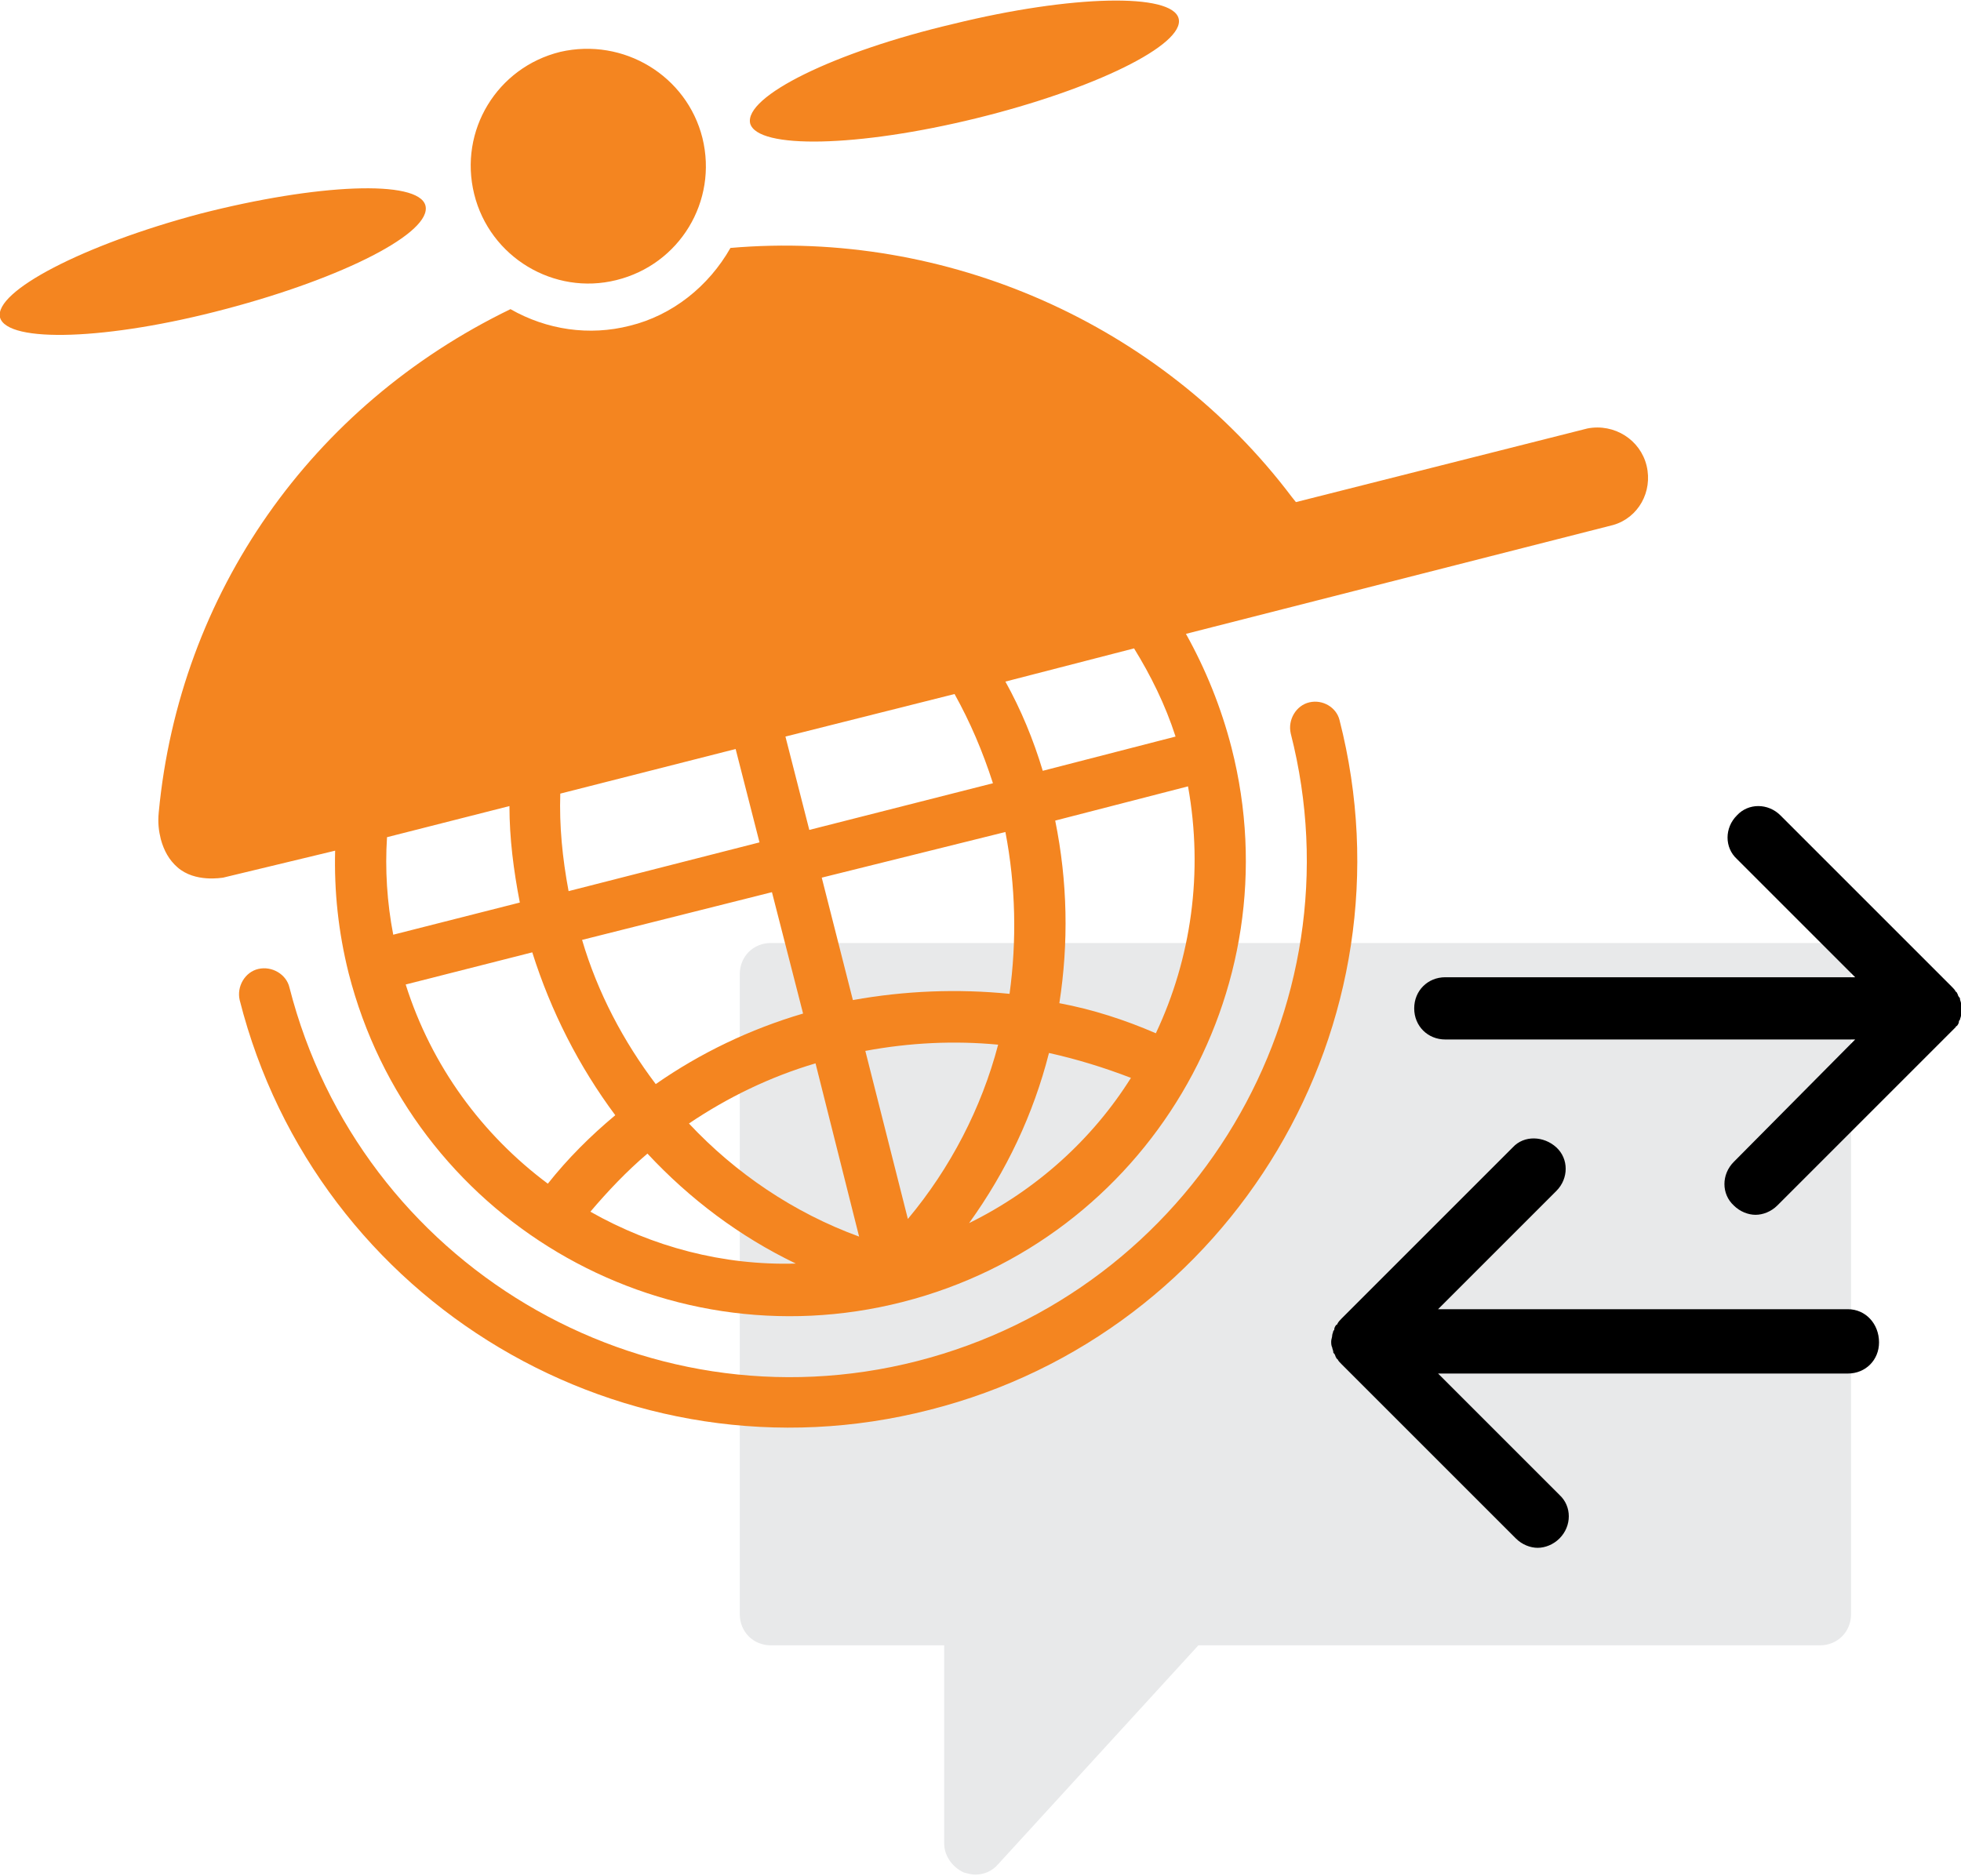
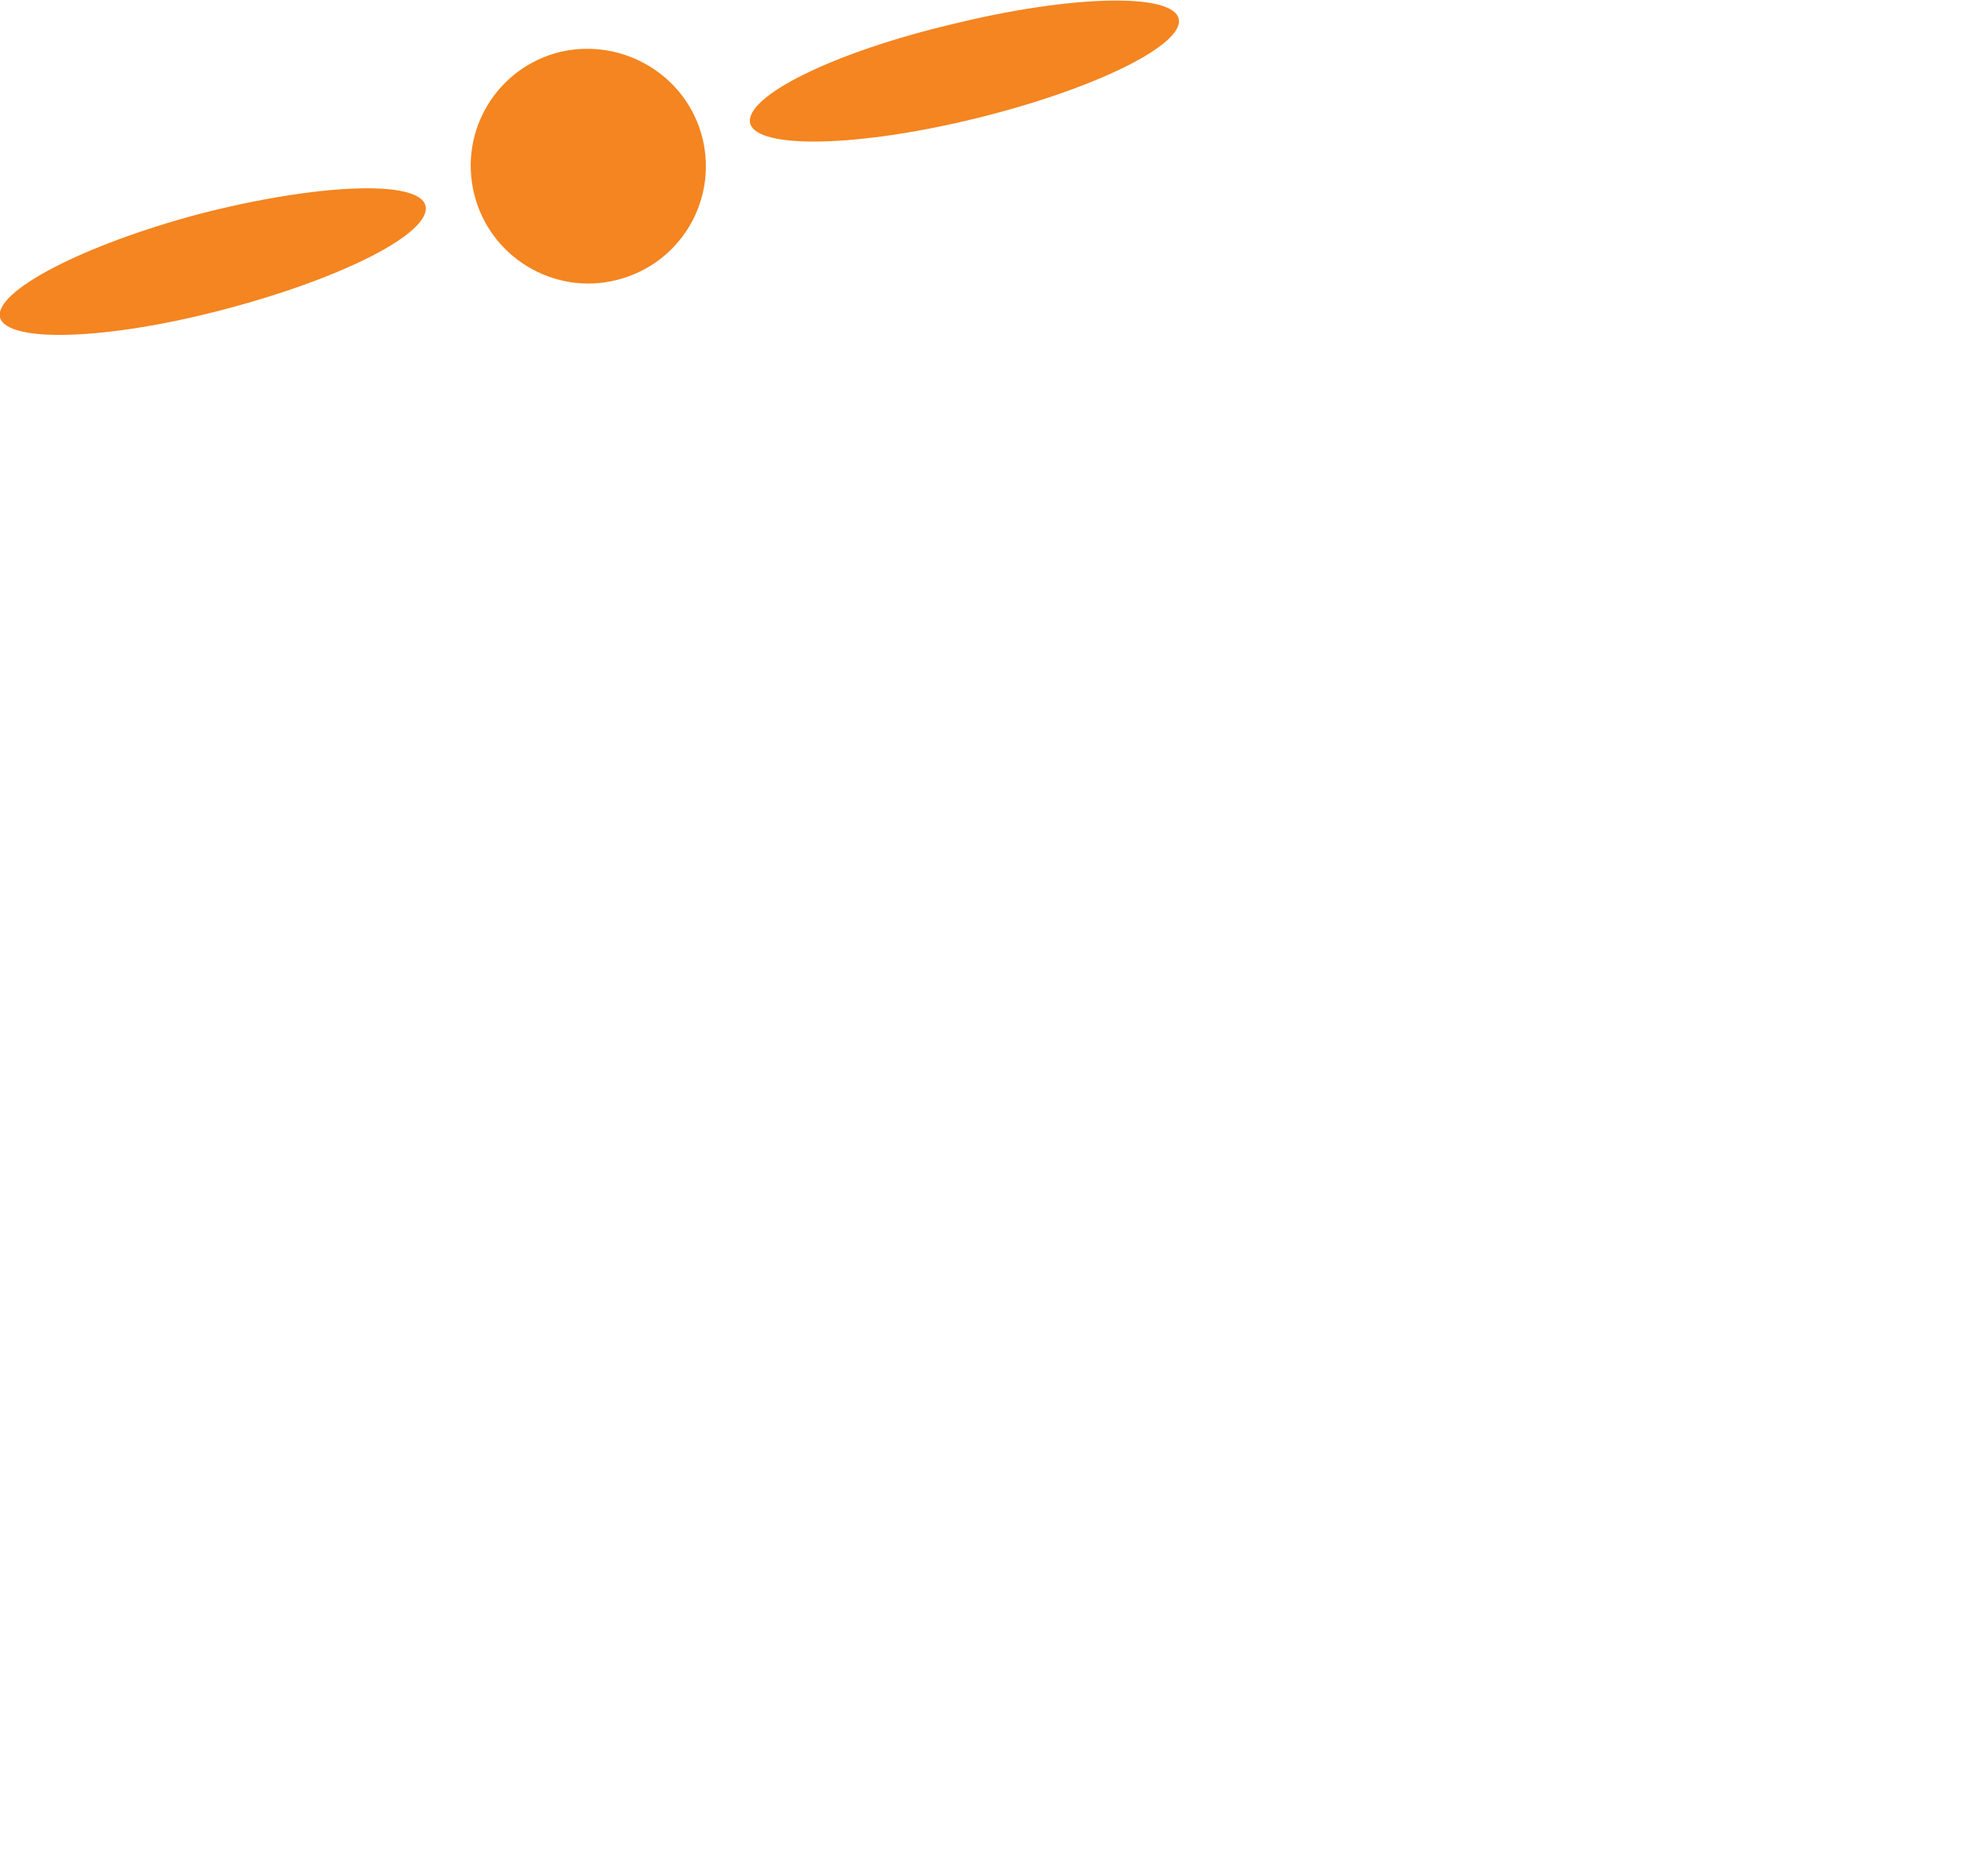
<svg xmlns="http://www.w3.org/2000/svg" viewBox="0 0 189 180.8">
  <style>.st1{fill:#f48520}</style>
-   <path d="M175.5 90.9H74.3c-1.7 0-3 1.3-3 3v61.7c0 1.7 1.3 3 3 3H91v19.1c0 1.2.8 2.3 1.9 2.8.4.1.7.2 1.1.2.8 0 1.6-.3 2.2-1l19.3-21.1h59.9c1.7 0 3-1.3 3-3V93.9c.1-1.6-1.3-3-2.9-3z" fill="#e8e9ea" />
-   <path d="M188.5 99s0-.1.1-.1c.1-.1.2-.3.2-.4 0-.1 0-.1.1-.2 0-.1.1-.3.1-.4 0-.2.1-.4.1-.6s0-.4-.1-.6c0-.1-.1-.3-.1-.4 0-.1 0-.1-.1-.2s-.1-.3-.2-.4c0 0 0-.1-.1-.1-.1-.2-.2-.3-.4-.5l-16.5-16.5c-1.2-1.2-3.1-1.2-4.2 0-1.2 1.2-1.2 3.1 0 4.2l11.4 11.4h-39.5c-1.7 0-3 1.3-3 3s1.3 3 3 3h39.5L167.1 112c-1.2 1.2-1.2 3.1 0 4.2.6.6 1.4.9 2.1.9s1.5-.3 2.1-.9l16.8-16.8.4-.4zM178.1 126.2h-39.5l11.4-11.4c1.2-1.2 1.2-3.1 0-4.2s-3.1-1.2-4.2 0l-16.5 16.5c-.1.1-.3.3-.4.5 0 0 0 .1-.1.1-.1.1-.2.3-.2.4 0 .1 0 .1-.1.2 0 .1-.1.3-.1.4 0 .2-.1.4-.1.6s0 .4.1.6c0 .1.1.3.1.4 0 .1 0 .1.1.2s.1.3.2.4c0 0 0 .1.1.1.1.2.2.3.4.5l16.8 16.8c.6.6 1.4.9 2.1.9s1.5-.3 2.1-.9c1.2-1.2 1.2-3.1 0-4.2l-11.7-11.7h39.5c1.7 0 3-1.3 3-3 0-1.8-1.3-3.2-3-3.2z" />
  <g>
-     <path class="st1" d="M126.2 67.7c-1.3.3-2.1 1.7-1.8 3 6.8 26.6-9.4 53.7-36 60.5-26.6 6.8-53.7-9.4-60.5-36-.3-1.3-1.7-2.1-3-1.8-1.3.3-2.1 1.7-1.8 3 7.4 29.2 37.2 47 66.5 39.5 29.2-7.4 47-37.2 39.5-66.5-.3-1.2-1.6-2-2.9-1.7z" />
-     <path class="st1" d="M158.7 44.9c-.6-2.5-3.1-4.1-5.7-3.6l-28.1 7.1-.4-.5c-12.6-16.7-33.3-25.8-54.1-24-2.1 3.7-5.6 6.5-9.7 7.5-3.9 1-8 .4-11.5-1.6C30 39.1 17.3 57.2 15.3 78.3c-.1 1 0 1.8.2 2.6.3 1.1.8 2 1.6 2.7 1.7 1.5 4.3 1 4.4 1L32.3 82c-.1 3.9.3 7.8 1.3 11.8 6 23.5 29.9 37.7 53.4 31.7 23.5-6 37.7-29.9 31.7-53.4-1-3.9-2.5-7.6-4.4-11l41.2-10.5c2.4-.7 3.8-3.2 3.2-5.7zm-63 30.6L78 80l-2.3-9L92 66.9c1.5 2.7 2.7 5.5 3.7 8.6zm1.2 4.7c1 5.2 1.1 10.5.4 15.6-5-.5-10.1-.3-15.1.6l-3-11.8 17.7-4.4zM54 76.5l16.9-4.3 2.3 9-18.4 4.7c-.6-3.2-.9-6.3-.8-9.4zM74.4 86l3 11.7c-5.1 1.5-9.9 3.8-14.2 6.8-3.1-4.1-5.6-8.8-7.1-13.9L74.4 86zm-37.1-5.3l11.8-3c0 3.1.4 6.2 1 9.3l-12.2 3.1c-.6-3.1-.8-6.3-.6-9.4zm15.5 33.4c-6.3-4.7-11.2-11.3-13.7-19.2l12.2-3.1c1.8 5.7 4.5 11 8 15.7-2.4 2-4.6 4.2-6.5 6.6zm4.1 2.7c1.7-2 3.5-3.9 5.5-5.6 4.1 4.4 8.9 8 14.3 10.6-7 .2-13.8-1.6-19.8-5zm9.5-8.5c3.7-2.5 7.8-4.5 12.2-5.8l4.2 16.7c-6.3-2.3-11.9-6.1-16.4-10.9zm17-7c4.3-.8 8.6-1 12.8-.6-1.6 6.1-4.6 11.9-8.7 16.8l-4.1-16.2zm10 16.6c3.6-5 6.2-10.5 7.7-16.4 2.7.6 5.3 1.4 7.9 2.4-3.7 5.9-9.1 10.8-15.6 14zm18-18.3c-3-1.3-6.1-2.3-9.3-2.9.9-5.8.8-11.7-.4-17.6l12.8-3.3c1.5 8.3.3 16.6-3.1 23.8zm1.9-28.6l-12.8 3.3c-.9-3-2.1-5.9-3.6-8.6l12.4-3.2c1.6 2.6 3 5.4 4 8.5z" />
    <path class="st1" d="M59.4 27c6.1-1.5 9.8-7.6 8.3-13.7-1.5-6-7.6-9.7-13.7-8.3-6.1 1.5-9.8 7.6-8.3 13.7s7.7 9.8 13.7 8.3zM94.1 11.4c11.4-2.8 20.1-7.1 19.5-9.6-.6-2.5-10.3-2.3-21.7.5-11.5 2.7-20.2 7-19.6 9.6.7 2.5 10.4 2.3 21.8-.5zM41 19.8c-.7-2.5-10.4-2.1-21.7.8C8 23.6-.6 28.1 0 30.6c.7 2.5 10.4 2.2 21.7-.8 11.4-3 20-7.4 19.3-10z" />
  </g>
</svg>